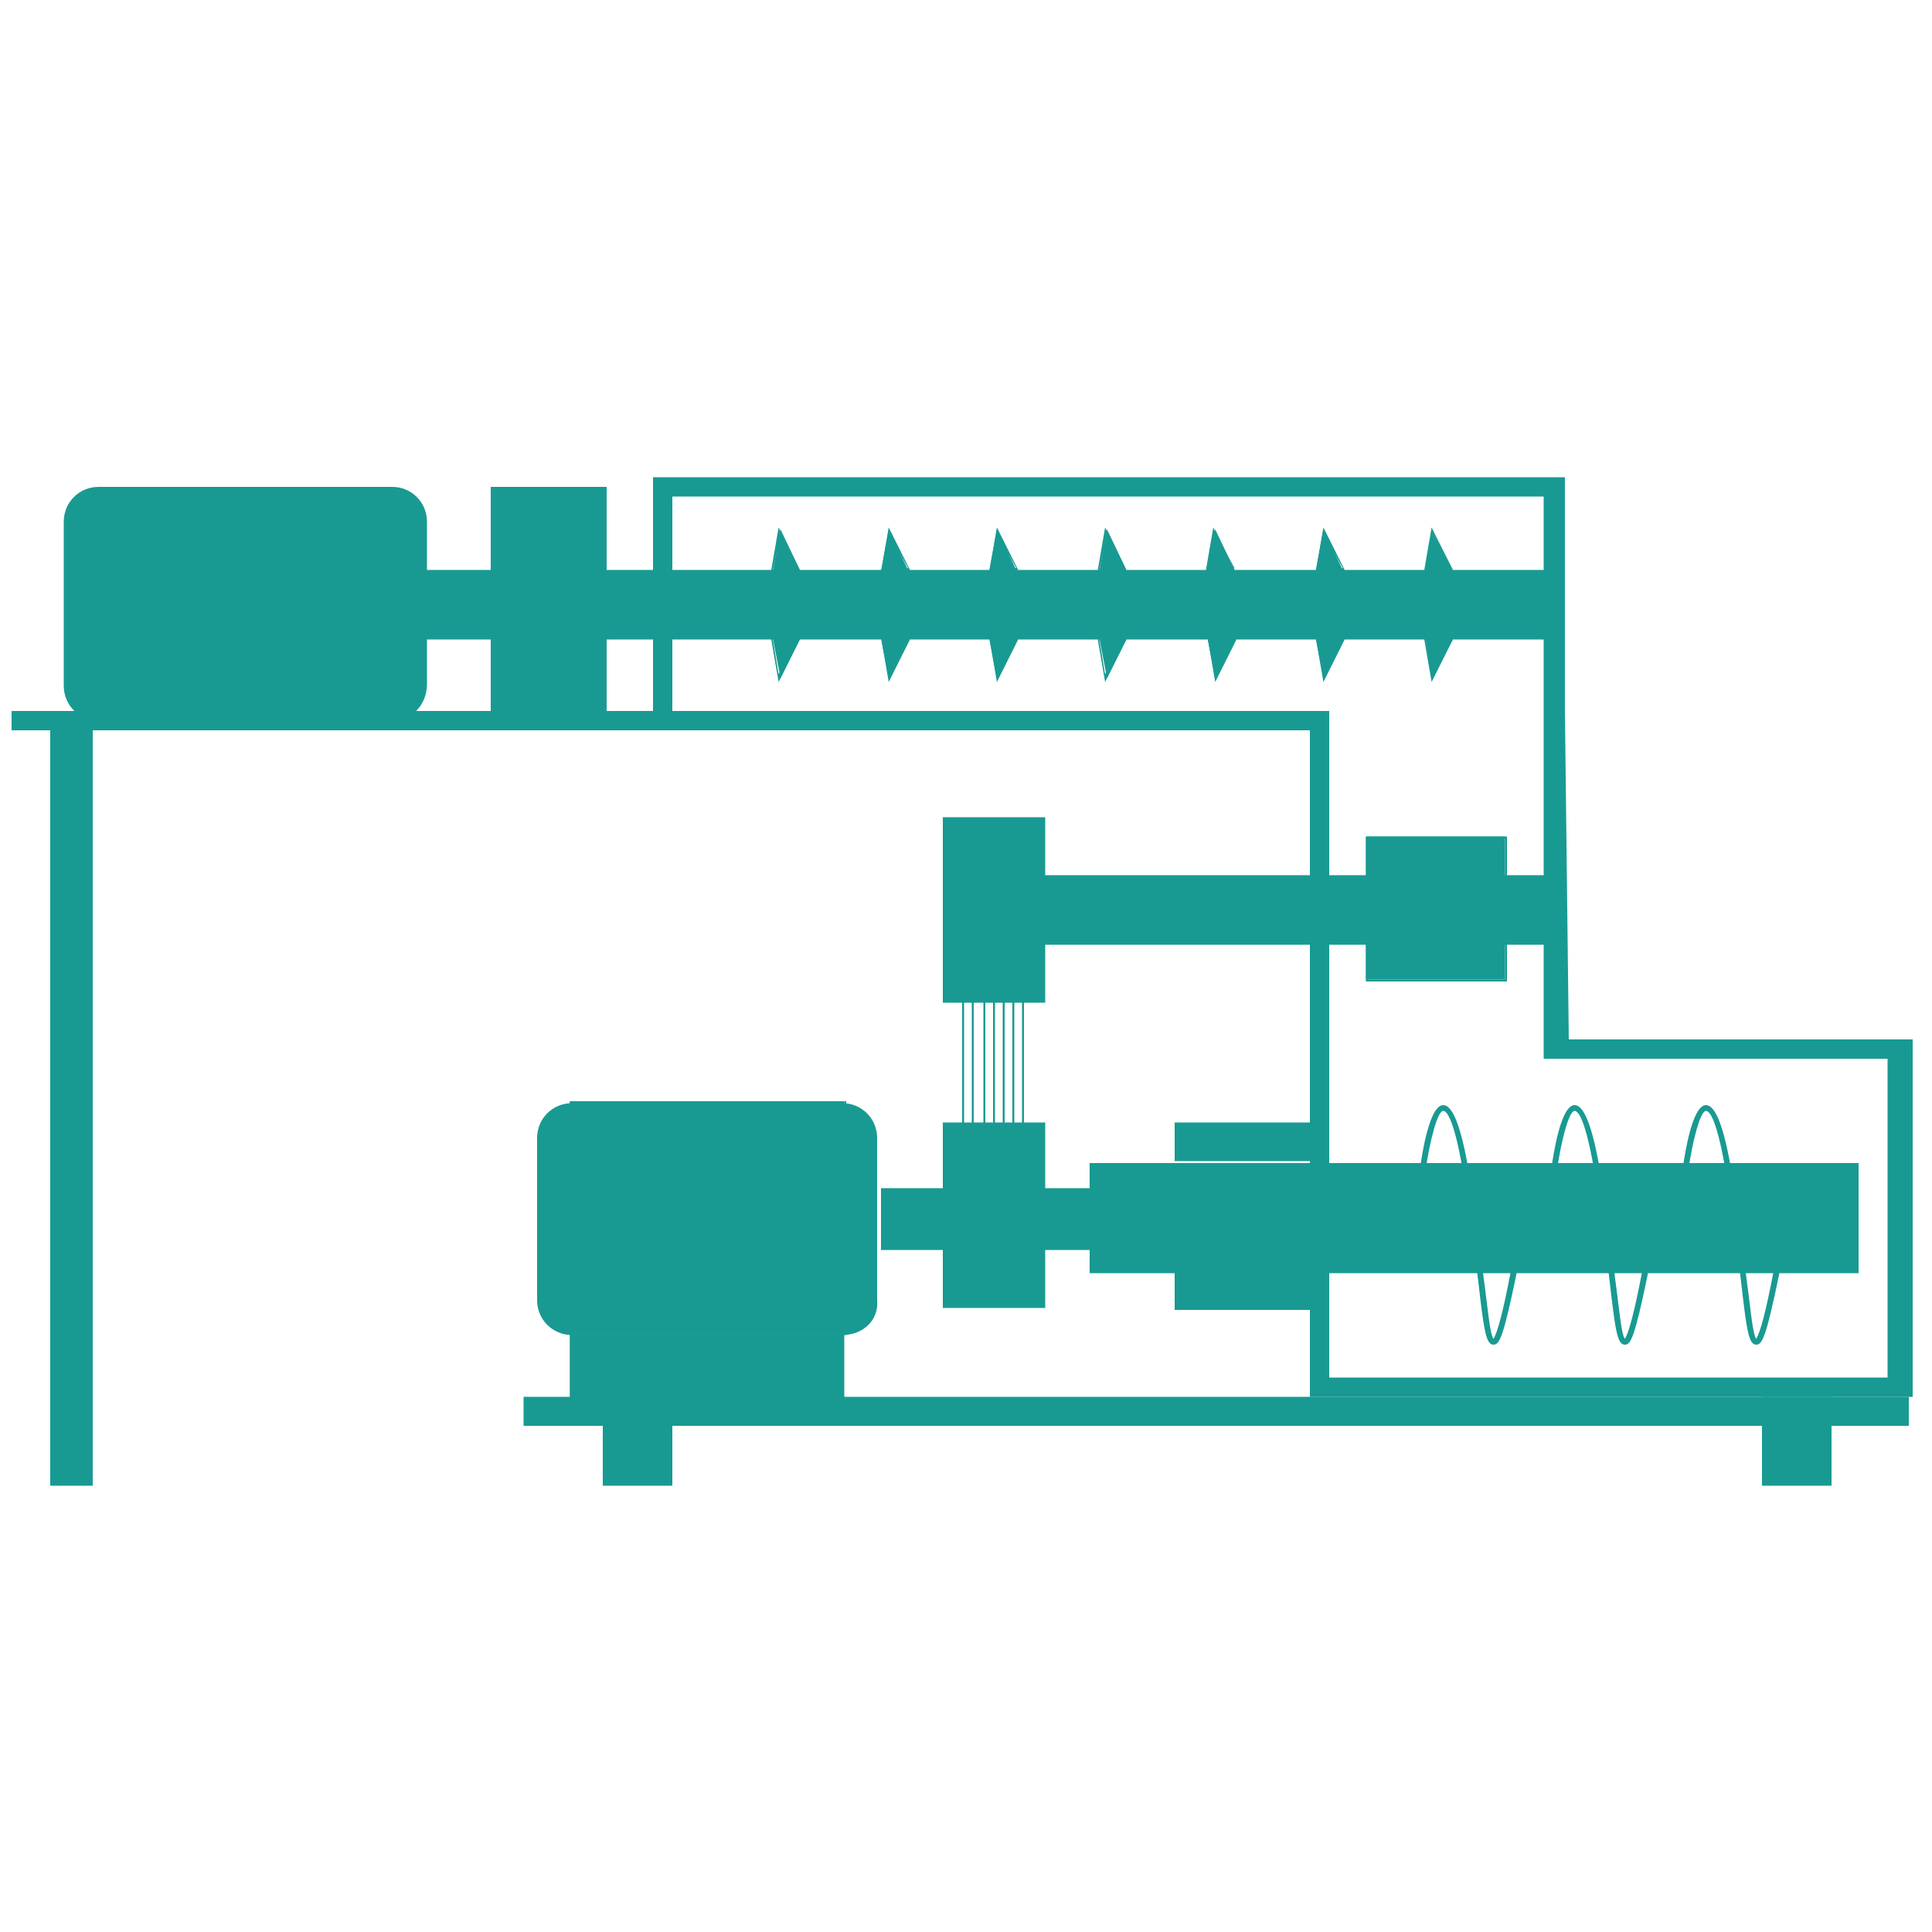
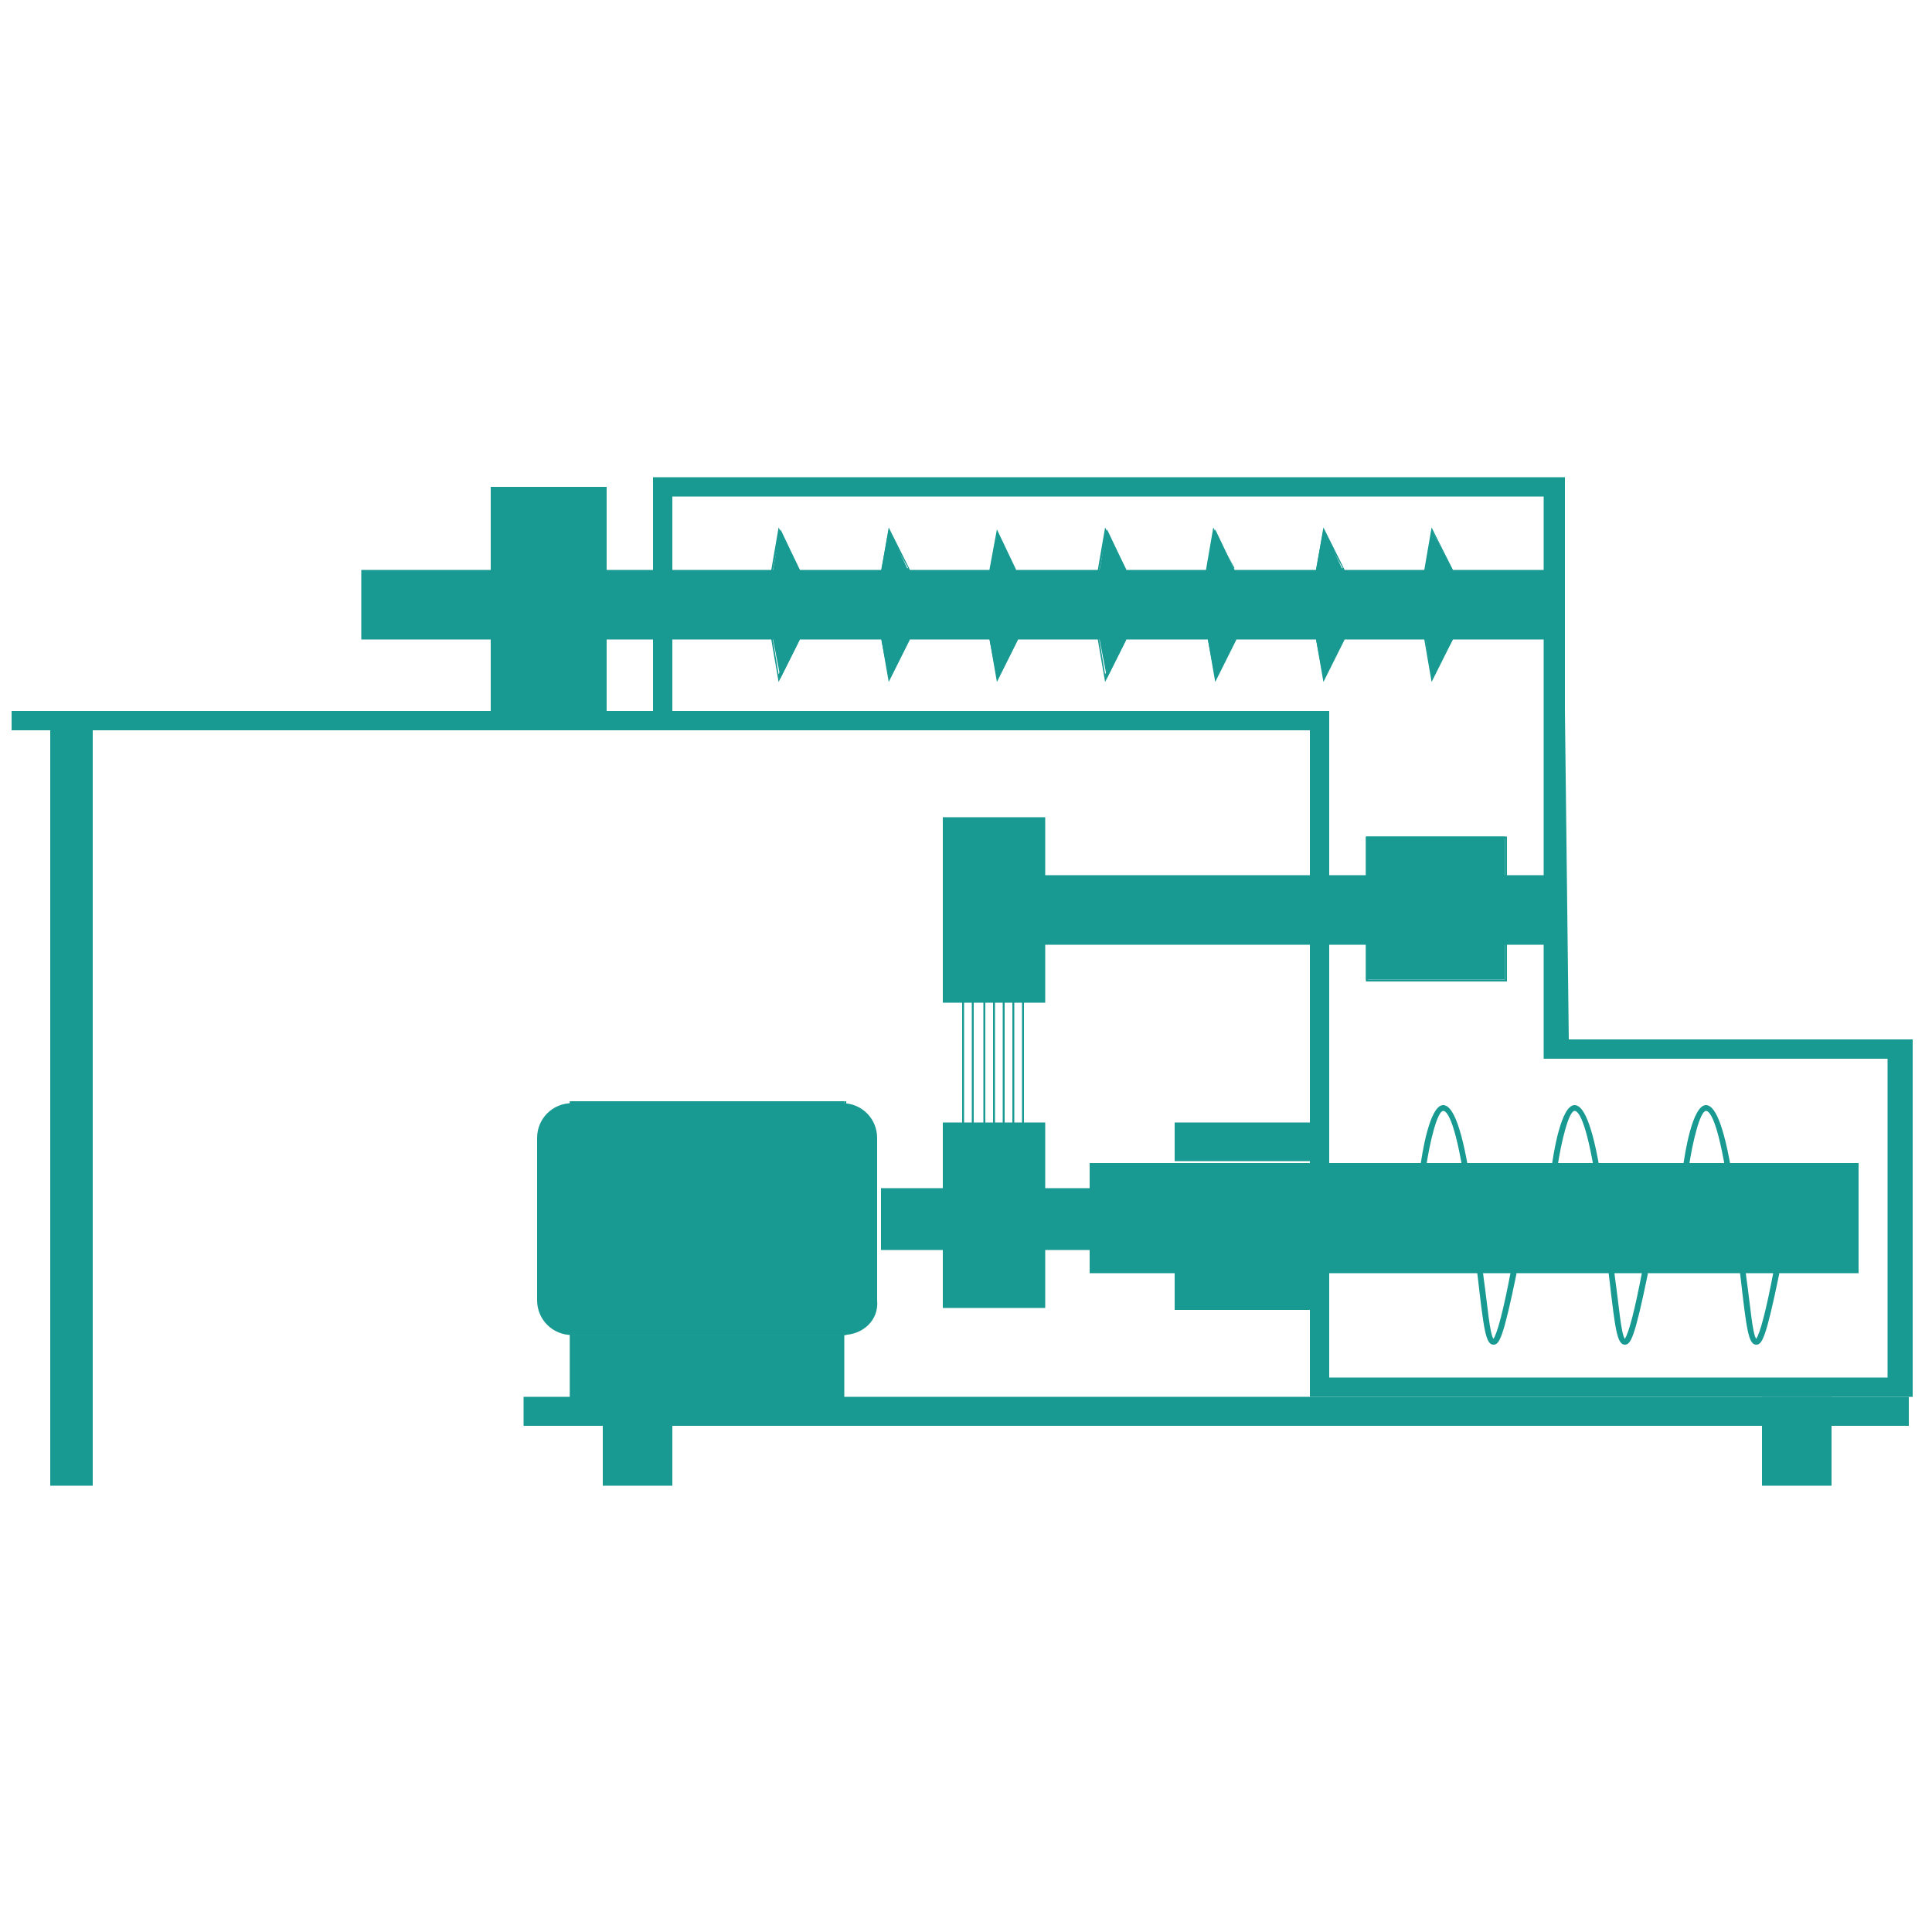
<svg xmlns="http://www.w3.org/2000/svg" version="1.1" id="图层_1" x="0px" y="0px" viewBox="0 0 100 100" style="enable-background:new 0 0 100 100;" xml:space="preserve">
  <style type="text/css">
	.st0{fill:#189A92;}
</style>
  <g>
    <g>
-       <path class="st0" d="M20.3,37.3H5.1c-1,0-1.8-0.8-1.8-1.8V27c0-1,0.8-1.8,1.8-1.8h15.2c1,0,1.8,0.8,1.8,1.8v8.4    C22.1,36.5,21.3,37.3,20.3,37.3z" />
      <path class="st0" d="M43.6,69.1h-14c-1,0-1.8-0.8-1.8-1.8v-8.4c0-1,0.8-1.8,1.8-1.8h14c1,0,1.8,0.8,1.8,1.8v8.4    C45.5,68.3,44.7,69.1,43.6,69.1z" />
      <rect x="25.4" y="25.2" class="st0" width="6" height="12.1" />
      <g>
        <rect x="29.5" y="57" class="st0" width="14.2" height="12.1" />
        <path class="st0" d="M43.8,69.1H29.5V57h14.3V69.1z M29.6,69h14.1v-12H29.6V69z" />
      </g>
      <rect x="48.8" y="42.3" class="st0" width="5.3" height="9.6" />
      <rect x="48.8" y="58.1" class="st0" width="5.3" height="9.6" />
      <rect x="18.7" y="29.5" class="st0" width="62.2" height="3.6" />
      <path class="st0" d="M81.2,53.8l-0.2-17l0,0V24.7H33.8v13.1h34v16v0.4v18.1H99V53.8H81.2z M68.8,53.2V37.8h0v-1h-34V25.7h45.1v9.2    l0,0v2.9v2.7v12.7v0.6v1h17.8v16.5H68.8V55.5" />
      <rect x="54" y="45.3" class="st0" width="26.9" height="3.6" />
      <rect x="56.4" y="60.2" class="st0" width="39.8" height="5.7" />
      <rect x="54" y="61.5" class="st0" width="4" height="3.2" />
      <rect x="45.6" y="61.5" class="st0" width="4" height="3.2" />
      <g>
        <rect x="49.8" y="51.8" class="st0" width="0.1" height="6.6" />
        <rect x="50.3" y="51.8" class="st0" width="0.1" height="6.6" />
        <rect x="50.9" y="51.8" class="st0" width="0.1" height="6.6" />
        <rect x="51.4" y="51.8" class="st0" width="0.1" height="6.6" />
        <rect x="51.9" y="51.8" class="st0" width="0.1" height="6.6" />
        <rect x="52.4" y="51.8" class="st0" width="0.1" height="6.6" />
        <rect x="52.9" y="51.8" class="st0" width="0.1" height="6.6" />
      </g>
      <g>
        <rect x="70.7" y="43.3" class="st0" width="7.2" height="7.4" />
        <path class="st0" d="M78,50.8h-7.3v-7.5H78V50.8z M70.8,50.7h7.1v-7.3h-7.1V50.7z" />
      </g>
      <rect x="60.8" y="58.1" class="st0" width="7.1" height="2" />
      <rect x="60.8" y="65.8" class="st0" width="7.1" height="2" />
      <g>
        <polygon class="st0" points="40.4,27.4 39.9,30.1 41.4,29.5    " />
        <path class="st0" d="M39.8,30.2l0.5-2.9l1.1,2.2L39.8,30.2z M40.4,27.6L39.9,30l1.4-0.6L40.4,27.6z" />
      </g>
      <g>
        <polygon class="st0" points="46,27.4 45.5,30.1 47,29.5    " />
        <path class="st0" d="M45.5,30.2l0.5-2.9l1.1,2.2L45.5,30.2z M46,27.6L45.6,30l1.4-0.6L46,27.6z" />
      </g>
      <g>
        <polygon class="st0" points="51.6,27.4 51.1,30.1 52.6,29.5    " />
-         <path class="st0" d="M51.1,30.2l0.5-2.9l1.1,2.2L51.1,30.2z M51.6,27.6L51.2,30l1.4-0.6L51.6,27.6z" />
      </g>
      <g>
        <polygon class="st0" points="57.3,27.4 56.8,30.1 58.3,29.5    " />
        <path class="st0" d="M56.7,30.2l0.5-2.9l1.1,2.2L56.7,30.2z M57.3,27.6L56.8,30l1.4-0.6L57.3,27.6z" />
      </g>
      <g>
        <polygon class="st0" points="62.9,27.4 62.4,30.1 63.9,29.5    " />
        <path class="st0" d="M62.3,30.2l0.5-2.9l1.1,2.2L62.3,30.2z M62.9,27.6L62.5,30l1.4-0.6L62.9,27.6z" />
      </g>
      <g>
        <polygon class="st0" points="68.5,27.4 68,30.1 69.5,29.5    " />
        <path class="st0" d="M68,30.2l0.5-2.9l1.1,2.2L68,30.2z M68.5,27.6L68.1,30l1.4-0.6L68.5,27.6z" />
      </g>
      <g>
        <polygon class="st0" points="74.1,27.4 73.7,30.1 75.2,29.5    " />
        <path class="st0" d="M73.6,30.2l0.5-2.9l1.1,2.2L73.6,30.2z M74.2,27.6L73.7,30l1.4-0.6L74.2,27.6z" />
      </g>
      <g>
        <polygon class="st0" points="40.4,35.1 39.9,32.5 41.4,33.1    " />
        <path class="st0" d="M40.3,35.3l-0.5-2.9l1.6,0.7L40.3,35.3z M39.9,32.5l0.4,2.4l0.9-1.8L39.9,32.5z" />
      </g>
      <g>
        <polygon class="st0" points="46,35.1 45.5,32.5 47,33.1    " />
        <path class="st0" d="M46,35.3l-0.5-2.9l1.6,0.7L46,35.3z M45.6,32.5L46,35l0.9-1.8L45.6,32.5z" />
      </g>
      <g>
        <polygon class="st0" points="51.6,35.1 51.1,32.5 52.6,33.1    " />
        <path class="st0" d="M51.6,35.3l-0.5-2.9l1.6,0.7L51.6,35.3z M51.2,32.5l0.4,2.4l0.9-1.8L51.2,32.5z" />
      </g>
      <g>
        <polygon class="st0" points="57.3,35.1 56.8,32.5 58.3,33.1    " />
        <path class="st0" d="M57.2,35.3l-0.5-2.9l1.6,0.7L57.2,35.3z M56.8,32.5l0.4,2.4l0.9-1.8L56.8,32.5z" />
      </g>
      <g>
        <polygon class="st0" points="62.9,35.1 62.4,32.5 63.9,33.1    " />
        <path class="st0" d="M62.9,35.3l-0.5-2.9l1.6,0.7L62.9,35.3z M62.5,32.5l0.4,2.4l0.9-1.8L62.5,32.5z" />
      </g>
      <g>
        <polygon class="st0" points="68.5,35.1 68,32.5 69.5,33.1    " />
        <path class="st0" d="M68.5,35.3L68,32.4l1.6,0.7L68.5,35.3z M68.1,32.5l0.4,2.4l0.9-1.8L68.1,32.5z" />
      </g>
      <g>
        <polygon class="st0" points="74.1,35.1 73.7,32.5 75.2,33.1    " />
        <path class="st0" d="M74.1,35.3l-0.5-2.9l1.6,0.7L74.1,35.3z M73.7,32.5l0.4,2.4l0.9-1.8L73.7,32.5z" />
      </g>
      <path class="st0" d="M77.3,69.6C77.3,69.6,77.3,69.6,77.3,69.6c-0.4,0-0.5-0.8-0.8-3.4c-0.2-1.6-0.4-3.6-0.8-5.7    c-0.5-2.9-0.9-3-1-3c0,0,0,0,0,0c-0.3,0-0.7,1.6-0.9,3l-0.3,0c0.1-0.8,0.5-3.3,1.2-3.3c0,0,0,0,0,0c0.3,0,0.8,0.4,1.3,3.3    c0.4,2.1,0.6,4.1,0.8,5.7c0.2,1.4,0.3,2.8,0.5,3.1c0.2-0.3,0.5-1.4,0.9-3.5l0.3,0.1C77.8,69.3,77.6,69.6,77.3,69.6z" />
      <path class="st0" d="M84.1,69.6C84.1,69.6,84.1,69.6,84.1,69.6c-0.4,0-0.5-0.8-0.8-3.4c-0.2-1.6-0.4-3.6-0.8-5.7    c-0.5-2.9-0.9-3-1-3c0,0,0,0,0,0c-0.3,0-0.7,1.6-0.9,3l-0.3,0c0.1-0.8,0.5-3.3,1.2-3.3c0,0,0,0,0,0c0.3,0,0.8,0.4,1.3,3.3    c0.4,2.1,0.6,4.1,0.8,5.7c0.2,1.4,0.3,2.8,0.5,3.1c0.2-0.3,0.5-1.4,0.9-3.5l0.3,0.1C84.6,69.3,84.4,69.6,84.1,69.6z" />
      <path class="st0" d="M90.9,69.6C90.9,69.6,90.9,69.6,90.9,69.6c-0.4,0-0.5-0.8-0.8-3.4c-0.2-1.6-0.4-3.6-0.8-5.7    c-0.5-2.9-0.9-3-1-3c0,0,0,0,0,0c-0.3,0-0.7,1.6-0.9,3l-0.3,0c0.1-0.8,0.5-3.3,1.2-3.3c0,0,0,0,0,0c0.3,0,0.8,0.4,1.3,3.3    c0.4,2.1,0.6,4.1,0.8,5.7c0.2,1.4,0.3,2.8,0.5,3.1c0.2-0.3,0.5-1.4,0.9-3.5l0.3,0.1C91.4,69.3,91.2,69.6,90.9,69.6z" />
      <rect x="91.2" y="72.3" class="st0" width="3.6" height="4.6" />
      <rect x="31.2" y="72.3" class="st0" width="3.6" height="4.6" />
      <rect x="2.6" y="37.8" class="st0" width="2.2" height="39.1" />
      <g>
        <rect x="29.5" y="69.1" class="st0" width="14.1" height="3.3" />
        <path class="st0" d="M43.6,72.4H29.5V69h14.2V72.4z M29.6,72.3h13.9v-3.2H29.6V72.3z" />
      </g>
      <rect x="27.1" y="72.3" class="st0" width="71.7" height="1.5" />
      <rect x="0.6" y="36.8" class="st0" width="45.8" height="1" />
    </g>
  </g>
</svg>